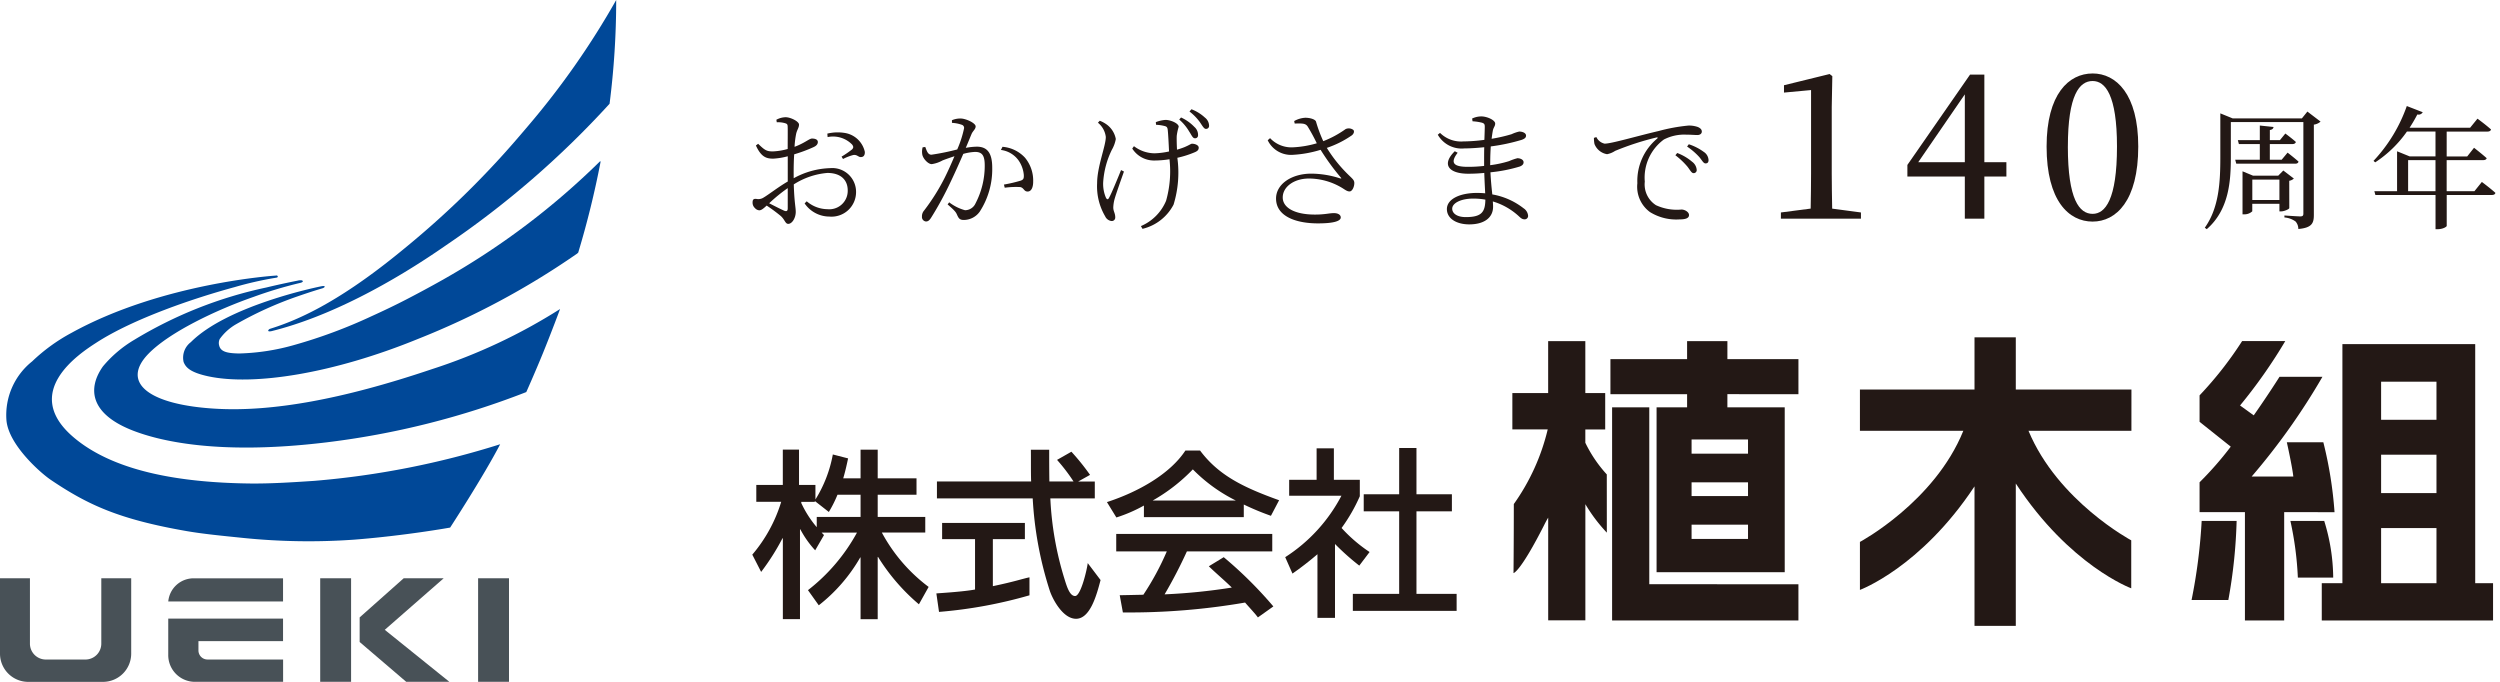
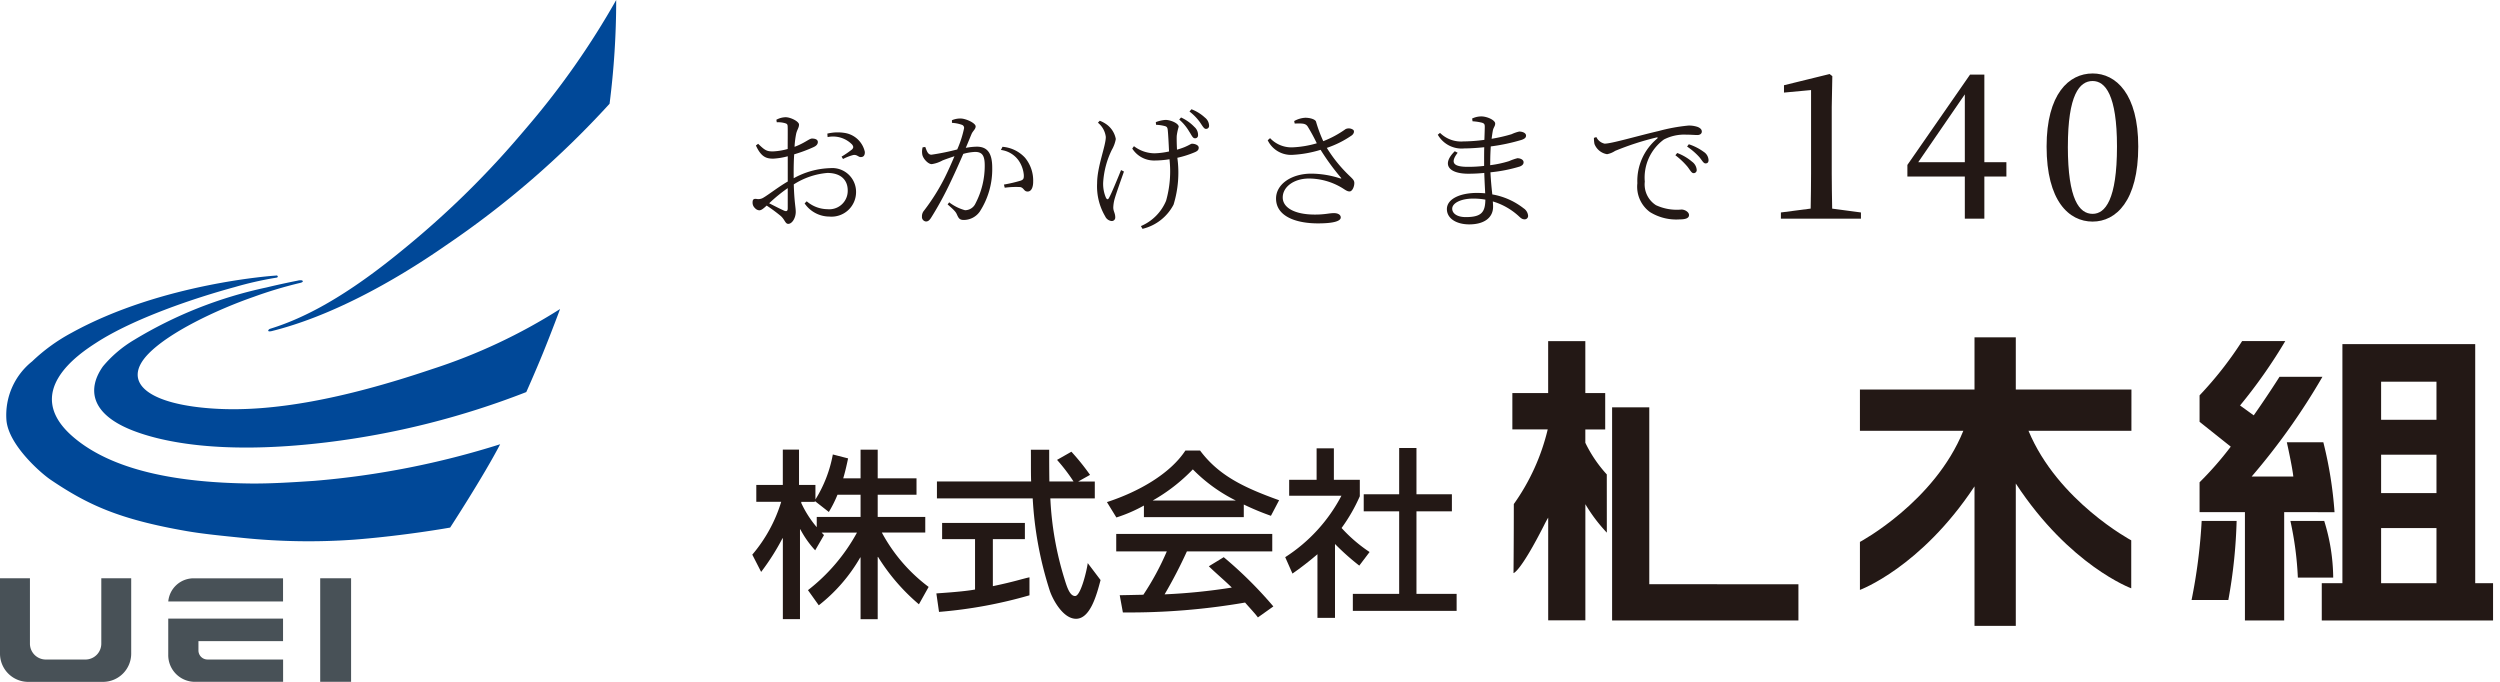
<svg xmlns="http://www.w3.org/2000/svg" width="198" height="54.004" viewBox="0 0 198 54.004">
  <g id="logo_anniversary" transform="translate(-30 -15)">
    <g id="グループ_72" data-name="グループ 72" transform="translate(160.039 361.89)">
      <path id="パス_38" data-name="パス 38" d="M6.85-32.882c0,.2-.073.281-.292.188-.323-.146-.792-.386-1.178-.584a12.5,12.5,0,0,1,1.47-1.2Zm.469-2.824c0-.479.01-.98.042-1.449A11.418,11.418,0,0,0,8.9-37.728c.219-.1.334-.229.334-.406-.01-.229-.281-.271-.469-.271-.219.01-.563.354-1.376.657a7.29,7.29,0,0,1,.125-1.021c.073-.334.229-.49.229-.74s-.667-.584-1.063-.584a1.59,1.59,0,0,0-.73.2l.031.2a2,2,0,0,1,.657.073c.167.052.208.094.208.323.01.25,0,.948,0,1.72a5.087,5.087,0,0,1-1.1.188c-.552.021-.709-.083-1.24-.6l-.177.135c.427.948.865,1.042,1.376,1.042a5.566,5.566,0,0,0,1.146-.188V-35c-.7.4-1.511,1.032-1.9,1.261a.773.773,0,0,1-.594.115c-.229-.021-.292.063-.292.3a.571.571,0,0,0,.188.427.506.506,0,0,0,.334.177c.146,0,.281-.083.594-.375a12.5,12.5,0,0,1,1.115.823c.334.3.354.625.594.625.313,0,.594-.479.594-.948,0-.375-.115-.761-.156-2.178a5.828,5.828,0,0,1,2.658-.907c1.115,0,1.615.6,1.615,1.386A1.459,1.459,0,0,1,10-32.809a2.558,2.558,0,0,1-1.647-.625l-.167.167a2.386,2.386,0,0,0,1.959,1.042,1.943,1.943,0,0,0,2.116-1.928,1.885,1.885,0,0,0-2.053-1.907,6.334,6.334,0,0,0-2.887.8Zm2.689-2.814a2.112,2.112,0,0,1,1.949.6c.115.167.1.25-.01.375a7.752,7.752,0,0,1-.834.573l.115.188a3.95,3.95,0,0,1,.8-.313c.334-.063.427.208.667.156.2-.021.271-.2.261-.406a1.936,1.936,0,0,0-1.584-1.5,3.5,3.5,0,0,0-1.386.052Zm9.849-1.126a2.733,2.733,0,0,1,.792.156.255.255,0,0,1,.167.271,8.543,8.543,0,0,1-.542,1.678,18.586,18.586,0,0,1-2.043.417c-.3,0-.375-.334-.49-.615l-.208.031a1.331,1.331,0,0,0-.021.6c.083.334.469.73.74.73a2.464,2.464,0,0,0,.855-.292c.208-.083.563-.208.948-.334-.25.6-.532,1.219-.782,1.72A16.333,16.333,0,0,1,17.647-32.7a.692.692,0,0,0-.167.479.356.356,0,0,0,.313.386c.156,0,.271-.073.427-.323A26.527,26.527,0,0,0,19.763-35c.334-.7.688-1.49.99-2.189a4.063,4.063,0,0,1,.938-.156c.584,0,.761.323.761,1.084a6.429,6.429,0,0,1-.73,2.991.91.91,0,0,1-.834.542,3.619,3.619,0,0,1-1.251-.625l-.125.167c.584.5.657.625.73.782.135.3.208.448.552.448a1.559,1.559,0,0,0,1.261-.657,6.167,6.167,0,0,0,.99-3.491c0-1.23-.448-1.657-1.23-1.657a5.334,5.334,0,0,0-.865.094c.2-.459.354-.855.459-1.1s.323-.375.323-.6c0-.261-.771-.625-1.2-.625a1.731,1.731,0,0,0-.677.135ZM23.734-37.5a2.034,2.034,0,0,1,1.386.813,2.362,2.362,0,0,1,.427,1.167c.01.271-.021.365-.24.448a11.521,11.521,0,0,1-1.334.313l.063.25a6.479,6.479,0,0,1,1.23-.052c.3.063.281.354.584.354s.438-.354.438-.771a2.835,2.835,0,0,0-.646-1.907,2.711,2.711,0,0,0-1.782-.865Zm14.122-2.408a3.757,3.757,0,0,1,.782.938c.188.281.281.532.438.542a.229.229,0,0,0,.271-.24.837.837,0,0,0-.292-.657A3.424,3.424,0,0,0,38-40.073Zm-4.607,4c-.292.719-.771,1.886-.948,2.189-.083.167-.167.156-.25,0a2.781,2.781,0,0,1-.219-1.209,6.8,6.8,0,0,1,.688-2.585,2.62,2.62,0,0,0,.313-.855,1.833,1.833,0,0,0-.719-1.146,2.429,2.429,0,0,0-.552-.3l-.146.156a1.706,1.706,0,0,1,.625,1.126c0,.719-.688,2.345-.688,3.669a4.681,4.681,0,0,0,.636,2.616.639.639,0,0,0,.5.375.274.274,0,0,0,.3-.281c0-.354-.156-.479-.156-.792a2.87,2.87,0,0,1,.115-.709c.1-.354.479-1.428.73-2.137Zm2.772-3.585a3.188,3.188,0,0,1,.688.1c.156.042.219.1.24.334.031.292.073,1.053.1,1.678a5.956,5.956,0,0,1-1.167.146A2.731,2.731,0,0,1,34.27-37.8l-.135.188a2.042,2.042,0,0,0,1.73.948,7.8,7.8,0,0,0,1.219-.1,8.537,8.537,0,0,1-.271,3.293,3.741,3.741,0,0,1-1.991,2l.125.219a3.761,3.761,0,0,0,2.46-1.918,8.64,8.64,0,0,0,.3-3.71,7.9,7.9,0,0,0,1.4-.448c.208-.094.292-.188.292-.354,0-.208-.313-.313-.532-.313-.083,0-.188.1-.594.271a5.631,5.631,0,0,1-.594.2c-.021-.427-.031-.844-.021-1.084a4.079,4.079,0,0,1,.156-.73c0-.271-.646-.542-1.042-.542a2.55,2.55,0,0,0-.771.177Zm2.647-1.053a3.989,3.989,0,0,1,.823.844c.188.271.323.532.469.532a.235.235,0,0,0,.261-.24.839.839,0,0,0-.334-.657,3.278,3.278,0,0,0-1.063-.657ZM47-39.593c.594-.01.855-.031,1.032.24a14.671,14.671,0,0,1,.719,1.324,8.009,8.009,0,0,1-1.939.323,2.33,2.33,0,0,1-1.761-.73l-.188.167a2.048,2.048,0,0,0,1.949,1.157,9.111,9.111,0,0,0,2.241-.4,18.311,18.311,0,0,0,1.595,2.189c.073.083.052.094-.052.073a7.571,7.571,0,0,0-2.272-.375c-1.595,0-2.8.844-2.8,1.97,0,1.417,1.584,1.97,3.325,1.97,1.3,0,1.8-.2,1.8-.469,0-.219-.229-.344-.542-.344-.365,0-.709.115-1.5.115-1.626,0-2.553-.552-2.553-1.355,0-.855.907-1.5,2.074-1.5a5.119,5.119,0,0,1,2.553.7c.292.167.448.323.667.323s.386-.4.375-.688c-.01-.177-.094-.271-.344-.511a11.1,11.1,0,0,1-1.834-2.251,7.814,7.814,0,0,0,1.991-1c.146-.125.208-.3.115-.417a.6.6,0,0,0-.615-.073,8.057,8.057,0,0,1-1.772.959,10.892,10.892,0,0,1-.573-1.542c-.052-.188-.469-.313-.855-.313a2.02,2.02,0,0,0-.875.261Zm13.549,7.41c-.7,0-1.073-.3-1.073-.667,0-.427.657-.8,1.678-.8a5.632,5.632,0,0,1,.948.083C62.087-32.579,61.806-32.183,60.545-32.183Zm1.939-4.346c0-.49.021-.907.042-1.251a15.193,15.193,0,0,0,2.449-.521c.2-.073.344-.156.344-.334,0-.219-.292-.323-.542-.323a2.965,2.965,0,0,0-.6.208,12.385,12.385,0,0,1-1.584.365c.031-.25.063-.459.094-.636.052-.271.188-.354.188-.573,0-.271-.646-.563-1.094-.563a1.711,1.711,0,0,0-.73.167l.031.219a4.074,4.074,0,0,1,.761.115c.167.063.208.115.208.323,0,.094-.01.5-.031,1.032a13.1,13.1,0,0,1-1.668.125,2.367,2.367,0,0,1-1.845-.677l-.177.146a2.177,2.177,0,0,0,2.116,1.084c.5,0,1.042-.042,1.563-.094-.01.354-.01.719-.01,1.063v.417a10.694,10.694,0,0,1-1.282.073c-1.042,0-1.48-.25-.813-1.115L59.68-37.4c-1.115,1.1-.4,1.782,1.063,1.782.417,0,.844-.021,1.272-.063.021.636.052,1.2.073,1.615q-.313-.031-.657-.031c-1.3,0-2.376.459-2.376,1.282,0,.74.75,1.209,1.772,1.209,1.157,0,1.886-.511,1.886-1.4,0-.135-.01-.271-.021-.417a5.245,5.245,0,0,1,2.022,1.136c.188.177.3.281.49.281a.269.269,0,0,0,.281-.3.782.782,0,0,0-.354-.573,5.558,5.558,0,0,0-2.48-1.1c-.052-.49-.115-1.073-.146-1.751a11.9,11.9,0,0,0,2.324-.459c.188-.073.3-.177.3-.334,0-.219-.271-.323-.49-.323a4.167,4.167,0,0,0-.657.229,8.537,8.537,0,0,1-1.5.323ZM70.7-38.457a2.557,2.557,0,0,0,.042.479,1.293,1.293,0,0,0,1,.813,1.75,1.75,0,0,0,.636-.261,22.01,22.01,0,0,1,3.273-1.063c.115-.031.125.031.052.094a4.368,4.368,0,0,0-1.563,3.533,2.487,2.487,0,0,0,1,2.282A3.962,3.962,0,0,0,77.481-32c.469,0,.75-.094.75-.344s-.344-.438-.594-.438a3.925,3.925,0,0,1-2.022-.344,1.951,1.951,0,0,1-.886-1.866,3.738,3.738,0,0,1,1.511-3.335,3.5,3.5,0,0,1,1.751-.386c.386,0,.7.031.9.031.229,0,.354-.125.354-.271s-.083-.261-.313-.365a2.122,2.122,0,0,0-.74-.115A14.067,14.067,0,0,0,75.824-39c-1.72.4-3.731,1-4.273,1a.93.93,0,0,1-.657-.521Zm7.379.688a5.271,5.271,0,0,1,.969.834c.219.261.323.5.49.5s.24-.094.24-.271a.826.826,0,0,0-.386-.646,4.185,4.185,0,0,0-1.178-.6Zm-.928.688a5.9,5.9,0,0,1,.959.907c.208.271.323.511.479.511a.241.241,0,0,0,.25-.271.87.87,0,0,0-.354-.625,3.961,3.961,0,0,0-1.188-.7Z" transform="translate(-74.5 -297.513)" fill="#231815" />
-       <path id="パス_39" data-name="パス 39" d="M7.9-37.692H6.962v-1.24H8.744c.146,0,.25-.052.281-.167-.323-.292-.834-.667-.834-.667l-.427.521h-.8v-.8c.2-.031.271-.115.292-.24L6.169-40.4v1.157H4.429l.083.313H6.169v1.24H4.221l.083.313H8.973c.135,0,.24-.052.261-.167-.334-.3-.865-.709-.865-.709ZM5.575-34.5v-1.615H7.722V-34.5ZM8.5-36.024a.7.7,0,0,0,.365-.177l-.834-.636-.4.406H5.628L4.8-36.775v3.408h.115a.911.911,0,0,0,.657-.24V-34.2H7.722v.6h.125c.261,0,.646-.177.657-.261Zm1.438-5.482-.438.542H4.022l-.98-.4v3.471c0,1.97-.1,4-1.23,5.586l.156.115c1.782-1.553,1.907-3.856,1.907-5.711v-2.772H9.619v7.243c0,.167-.052.229-.25.229s-1.251-.073-1.251-.073v.156A1.752,1.752,0,0,1,9-32.8a.885.885,0,0,1,.219.594c1.094-.094,1.23-.479,1.23-1.115v-7.15a1.011,1.011,0,0,0,.532-.24ZM17.915-35.2v-2.46h2.168v2.46Zm5.253,0h-2.2v-2.46h2.887c.146,0,.261-.052.281-.156-.386-.344-1-.823-1-.823l-.542.688H20.969v-1.97h3.22c.156,0,.261-.052.292-.167-.427-.386-1.073-.855-1.073-.855l-.584.719H18.03a11.59,11.59,0,0,0,.615-1.053.374.374,0,0,0,.427-.177l-1.261-.49A12.269,12.269,0,0,1,15.174-37.6l.135.115a9.244,9.244,0,0,0,2.512-2.439h2.262v1.97H18.04l-1-.406V-35.2h-1.8l.083.3h4.763v2.71h.156c.448,0,.73-.2.73-.261V-34.9h3.585c.135,0,.25-.052.271-.167-.4-.365-1.073-.865-1.073-.865Z" transform="translate(42.769 -296.548)" fill="#231815" />
      <path id="パス_40" data-name="パス 40" d="M10.034-43.367C10.019-44.3,10-45.22,10-46.124v-5.3l.046-2.435-.214-.168-3.614.888v.582l2.144-.2v6.631c0,.9-.015,1.838-.031,2.757l-2.358.306v.49h6.34v-.49Zm6.815-3.675,3.691-5.375v5.375Zm6.983,0H22.087V-53.98H20.953l-4.962,7.152v.919H20.54v3.338h1.547V-45.91h1.746Zm4.87-1.24c0-4.1.919-5.192,1.96-5.192,1,0,1.93,1.1,1.93,5.192,0,4.211-.934,5.329-1.93,5.329C29.621-42.954,28.7-44.057,28.7-48.283Zm1.96-5.789c-1.884,0-3.645,1.623-3.645,5.789,0,4.3,1.761,5.942,3.645,5.942,1.853,0,3.614-1.639,3.614-5.942C34.277-52.449,32.515-54.072,30.662-54.072Z" transform="translate(5.035 -287)" fill="#231815" />
    </g>
    <g id="logo" transform="translate(0 0.003)">
      <g id="グループ_454" data-name="グループ 454" transform="translate(-197.07 -138.037)">
        <g id="グループ_454-2" data-name="グループ 454" transform="translate(227.07 153.037)">
-           <path id="パス_1379" data-name="パス 1379" d="M260.216,179.073c2.1-.653,5.2-1.991,9.872-5.74,1.321-1.06,2.807-2.309,4.374-3.775,1.182-1.1,2.458-2.376,3.72-3.743.819-.885,1.606-1.793,2.442-2.781a63.444,63.444,0,0,0,7-10,64.843,64.843,0,0,1-.525,8.218,72.618,72.618,0,0,1-12.941,11.2c-4.313,3-9.279,5.683-13.842,6.811C259.91,179.343,260.087,179.108,260.216,179.073Z" transform="translate(-238.821 -153.037)" fill="#004898" fill-rule="evenodd" />
-           <path id="パス_1380" data-name="パス 1380" d="M260.592,182.941s-.752.216-1.912.619a28.58,28.58,0,0,0-4.936,2.237,4.112,4.112,0,0,0-1.265,1.154.737.737,0,0,0-.039.531c.126.492.673.6,1.582.614a17.389,17.389,0,0,0,4.324-.664,40.117,40.117,0,0,0,6.169-2.293c.97-.439,1.927-.9,2.714-1.308.812-.419,1.9-1,2.858-1.541a59.129,59.129,0,0,0,12.506-9.408c.028-.009.057-.009.048.044a71.954,71.954,0,0,1-1.769,7.18.939.939,0,0,1-.186.148,62.389,62.389,0,0,1-12.5,6.688c-6.7,2.739-13.025,3.741-16.638,2.957-1.367-.3-1.756-.677-1.93-1.131a1.538,1.538,0,0,1,.571-1.567c2.861-2.866,9.849-4.334,10.353-4.431C260.9,182.7,260.838,182.872,260.592,182.941Z" transform="translate(-235.077 -160.103)" fill="#004898" fill-rule="evenodd" />
+           <path id="パス_1379" data-name="パス 1379" d="M260.216,179.073c2.1-.653,5.2-1.991,9.872-5.74,1.321-1.06,2.807-2.309,4.374-3.775,1.182-1.1,2.458-2.376,3.72-3.743.819-.885,1.606-1.793,2.442-2.781a63.444,63.444,0,0,0,7-10,64.843,64.843,0,0,1-.525,8.218,72.618,72.618,0,0,1-12.941,11.2c-4.313,3-9.279,5.683-13.842,6.811C259.91,179.343,260.087,179.108,260.216,179.073" transform="translate(-238.821 -153.037)" fill="#004898" fill-rule="evenodd" />
          <path id="パス_1381" data-name="パス 1381" d="M275.558,189.788s-.654,1.763-1.349,3.474c-.641,1.571-1.327,3.1-1.327,3.1a64.968,64.968,0,0,1-15.8,3.98c-8.911,1.083-13.476-.221-15.254-.892-3.548-1.342-3.7-3.4-2.47-5.126a9.579,9.579,0,0,1,2.465-2.093,33.674,33.674,0,0,1,10.456-4.148c.765-.184,1.634-.377,2.49-.545a.837.837,0,0,1,.314-.028c.164.037.14.157-.133.212a33.411,33.411,0,0,0-3.661,1.1c-2.964,1.033-6.668,2.8-8.324,4.5-2.258,2.318.069,4.081,5.432,4.365,4.307.227,9.791-.7,17.022-3.143a44.283,44.283,0,0,0,10.134-4.756Z" transform="translate(-231.201 -165.313)" fill="#004898" fill-rule="evenodd" />
          <path id="パス_1382" data-name="パス 1382" d="M249.206,186.925s-8.992.562-16.2,4.537a14.242,14.242,0,0,0-3.122,2.264,5.439,5.439,0,0,0-2.033,4.651c.161,1.959,2.725,4.2,3.507,4.725,2.959,2,5.443,3.134,10.761,4.061,1.3.227,2.849.376,4.485.543a51,51,0,0,0,8.782.136c4.048-.315,7.606-.957,7.606-.957s2.628-4.035,3.962-6.6a67.1,67.1,0,0,1-14.725,2.9c-1.676.113-3.474.228-5.082.209-5.863-.068-10.9-1.053-13.963-3.647-4.235-3.584.472-6.656,1.778-7.5,2.97-1.927,7.819-3.551,10.969-4.409a27.623,27.623,0,0,1,3.286-.743C249.438,187.068,249.323,186.883,249.206,186.925Z" transform="translate(-227.341 -165.104)" fill="#004898" fill-rule="evenodd" />
          <path id="パス_1383" data-name="パス 1383" d="M235.093,224.162v5.179a1.258,1.258,0,0,1-1.259,1.258H230.7a1.258,1.258,0,0,1-1.259-1.258v-5.179H227.07v5.969a2.237,2.237,0,0,0,2.237,2.237h5.917a2.237,2.237,0,0,0,2.237-2.237v-5.969Z" transform="translate(-227.07 -178.367)" fill="#485157" fill-rule="evenodd" />
          <path id="パス_1384" data-name="パス 1384" d="M247.769,226a2.017,2.017,0,0,1,2.009-1.832h7.081V226Z" transform="translate(-234.442 -178.369)" fill="#485157" fill-rule="evenodd" />
          <path id="パス_1385" data-name="パス 1385" d="M256.854,229.125v1.783h-6.7v.74a.717.717,0,0,0,.719.717h5.986v1.766h-6.883a2.116,2.116,0,0,1-2.214-2.143v-2.864Z" transform="translate(-234.437 -180.135)" fill="#485157" fill-rule="evenodd" />
          <rect id="長方形_680" data-name="長方形 680" width="2.446" height="8.203" transform="translate(25.36 45.795)" fill="#485157" />
-           <rect id="長方形_681" data-name="長方形 681" width="2.447" height="8.203" transform="translate(37.866 45.795)" fill="#485157" />
-           <path id="パス_1386" data-name="パス 1386" d="M273.3,228.245l4.667-4.083H274.8l-3.489,3.1v1.948L275,232.365h3.416Z" transform="translate(-242.826 -178.367)" fill="#485157" fill-rule="evenodd" />
        </g>
        <g id="グループ_455" data-name="グループ 455" transform="translate(286.654 179.751)">
          <path id="パス_1387" data-name="パス 1387" d="M329.869,205.592h3.44v-1.236h-3.767V202.6h3.074v-1.3h-3.074v-2.271h-1.357V201.3h-1.374c.187-.629.3-1.18.386-1.58l-1.209-.312a10.171,10.171,0,0,1-1.378,3.566v-1.15h-1.3v-2.8h-1.283v2.8h-2.1v1.334H321.9a11.716,11.716,0,0,1-2.29,4.185l.7,1.368a18.367,18.367,0,0,0,1.69-2.663h.03v6.4h1.357v-7.111h.028A7.745,7.745,0,0,0,324.59,207l.7-1.21c-.068-.064-.128-.129-.189-.194h2.8a14.624,14.624,0,0,1-3.882,4.559l.856,1.2a13.048,13.048,0,0,0,3.282-3.787h.028v4.887h1.357v-4.931h.028a15.825,15.825,0,0,0,3.236,3.752l.77-1.377a13.136,13.136,0,0,1-3.707-4.307Zm-1.684-1.236h-3.471v.811a8.349,8.349,0,0,1-1.225-1.913v-.092h1.043l.056-.048,1.084.849a9.527,9.527,0,0,0,.684-1.364h1.829Z" transform="translate(-319.612 -190.132)" fill="#231815" />
          <path id="パス_1388" data-name="パス 1388" d="M354.265,208.012c-.057.5-.544,2.608-1,2.608-.43,0-.652-.737-.847-1.369a25.391,25.391,0,0,1-1.115-6.363h3.521V201.55H353.51l.937-.525a18.405,18.405,0,0,0-1.476-1.834l-1.137.647a14.3,14.3,0,0,1,1.307,1.711h-1.915c-.014-1.015-.014-1.543-.014-2.515H349.76c.015.47-.007,1.758.022,2.515h-7.461v1.338h7.585a28.843,28.843,0,0,0,1.354,7.316c.235.7,1.046,2.219,2.078,2.219,1.119,0,1.628-1.864,1.943-3.067Z" transform="translate(-327.7 -190.132)" fill="#231815" />
          <path id="パス_1389" data-name="パス 1389" d="M342.251,213.62c.357-.03,2.123-.133,3.063-.309V209.32h-2.607v-1.283h6.555v1.283h-2.537v3.725c1.716-.357,2.347-.587,2.9-.7v1.424a36.333,36.333,0,0,1-7.164,1.315Z" transform="translate(-327.675 -193.338)" fill="#231815" />
          <path id="パス_1390" data-name="パス 1390" d="M376.819,215.131a32.3,32.3,0,0,0-3.931-3.9l-1.179.72c.415.417,1.393,1.254,1.818,1.686a46.892,46.892,0,0,1-5.322.538,37.339,37.339,0,0,0,1.765-3.4h6.762v-1.387H364.374v1.387h4.005a21.384,21.384,0,0,1-1.856,3.43c-.686.014-1.57.037-1.872.037l.25,1.365a53.86,53.86,0,0,0,9.678-.783c.16.192.832.912,1.015,1.178Z" transform="translate(-335.553 -193.819)" fill="#231815" />
          <path id="パス_1391" data-name="パス 1391" d="M376.867,203.071c-2.782-1-4.772-1.946-6.258-3.934h-1.165c-1.214,1.845-3.711,3.27-6.213,4.081l.748,1.218a11.694,11.694,0,0,0,2.181-.945v.919h7.91v-1a20.964,20.964,0,0,0,2.15.894Zm-10.017.026a13.942,13.942,0,0,0,3.185-2.471,12.648,12.648,0,0,0,3.411,2.471Z" transform="translate(-335.146 -190.169)" fill="#231815" />
          <path id="パス_1392" data-name="パス 1392" d="M389.629,205.163a13.365,13.365,0,0,0,1.441-2.511v-1.3h-2.054v-2.495h-1.368v2.495h-2.173v1.261h4.139a12.84,12.84,0,0,1-4.452,4.865l.574,1.3a24.945,24.945,0,0,0,1.979-1.534v5.043h1.39v-5.853a19.451,19.451,0,0,0,1.923,1.713l.816-1.077a11.823,11.823,0,0,1-2.215-1.9Z" transform="translate(-342.957 -190.067)" fill="#231815" />
          <path id="パス_1393" data-name="パス 1393" d="M397.15,198.818h1.369v3.667h2.806v1.349h-2.806v6.539H401.7v1.347h-8.22v-1.347h3.669v-6.539h-2.807v-1.349h2.807Z" transform="translate(-345.919 -190.055)" fill="#231815" />
          <path id="パス_1394" data-name="パス 1394" d="M524.818,204.977V186.042H514.3v18.935h-1.635v2.953h13.566v-2.953Zm-3.068-7.136h-4.385V194.8h4.385Zm0-8.823v3.017h-4.385v-3.017Zm-4.385,11.593h4.385v4.367h-4.385Z" transform="translate(-388.365 -185.505)" fill="#231815" />
          <path id="パス_1395" data-name="パス 1395" d="M428.316,207.828V193.821h-2.945V210.7h14.757v-2.867Z" transform="translate(-357.277 -188.276)" fill="#231815" />
-           <path id="パス_1396" data-name="パス 1396" d="M440.055,189.877V187.1h-5.626v-1.424h-3.192V187.1h-6.072v2.777h6.072v1.044H428.82v13.054h10.149V190.92h-4.541v-1.044Zm-8.463,6.98h4.47v1.087h-4.47Zm0,4.486v-1.129h4.47v1.129Zm4.47-6.754h-4.47v-1.127h4.47Z" transform="translate(-357.203 -185.375)" fill="#231815" />
          <path id="パス_1397" data-name="パス 1397" d="M420.579,196.233a10.408,10.408,0,0,1-1.7-2.509v-1.055h1.574v-2.881h-1.574v-4.112h-2.944v4.112H413.1v2.881h2.8a16.974,16.974,0,0,1-2.685,5.911c0,3.1-.024,5.468-.024,5.468s.523-.052,2.422-3.794c0,0,.156-.322.325-.6v8.136h2.944v-9.2a12.746,12.746,0,0,0,1.7,2.254Z" transform="translate(-352.905 -185.375)" fill="#231815" />
          <path id="パス_1398" data-name="パス 1398" d="M477.359,189.342H468.2v-4.134h-3.27v4.134h-9.075v3.27h8.189c-2.281,5.642-8.189,8.8-8.189,8.8v3.8s4.825-1.775,9.075-8.2v11.047h3.27V196.785c4.268,6.509,9.143,8.3,9.143,8.3v-3.8s-5.818-3.107-8.137-8.673h8.151Z" transform="translate(-368.133 -185.208)" fill="#231815" />
          <path id="パス_1399" data-name="パス 1399" d="M508.318,199.223a31.739,31.739,0,0,0-.887-5.538H504.54s.423,1.881.514,2.715h-3.3a52.44,52.44,0,0,0,5.607-7.9h-3.4s-.853,1.359-2.042,3.054l-1.084-.783a40.46,40.46,0,0,0,3.581-5.1H501a28.931,28.931,0,0,1-3.371,4.3v2.094l2.47,1.968a26.616,26.616,0,0,1-2.47,2.823v2.361h3.592V207.8h3.109v-8.581Z" transform="translate(-383.007 -185.375)" fill="#231815" />
          <path id="パス_1400" data-name="パス 1400" d="M497.45,207.79h2.769a40.6,40.6,0,0,1-.657,6.265H496.65a43.481,43.481,0,0,0,.8-6.265Z" transform="translate(-382.662 -193.25)" fill="#231815" />
          <path id="パス_1401" data-name="パス 1401" d="M508.808,207.79h2.678a15.432,15.432,0,0,1,.712,4.489h-2.8a26.17,26.17,0,0,0-.59-4.489Z" transform="translate(-386.992 -193.25)" fill="#231815" />
        </g>
      </g>
      <rect id="長方形_1197" data-name="長方形 1197" width="198" height="54" transform="translate(30 15)" fill="none" />
    </g>
  </g>
</svg>